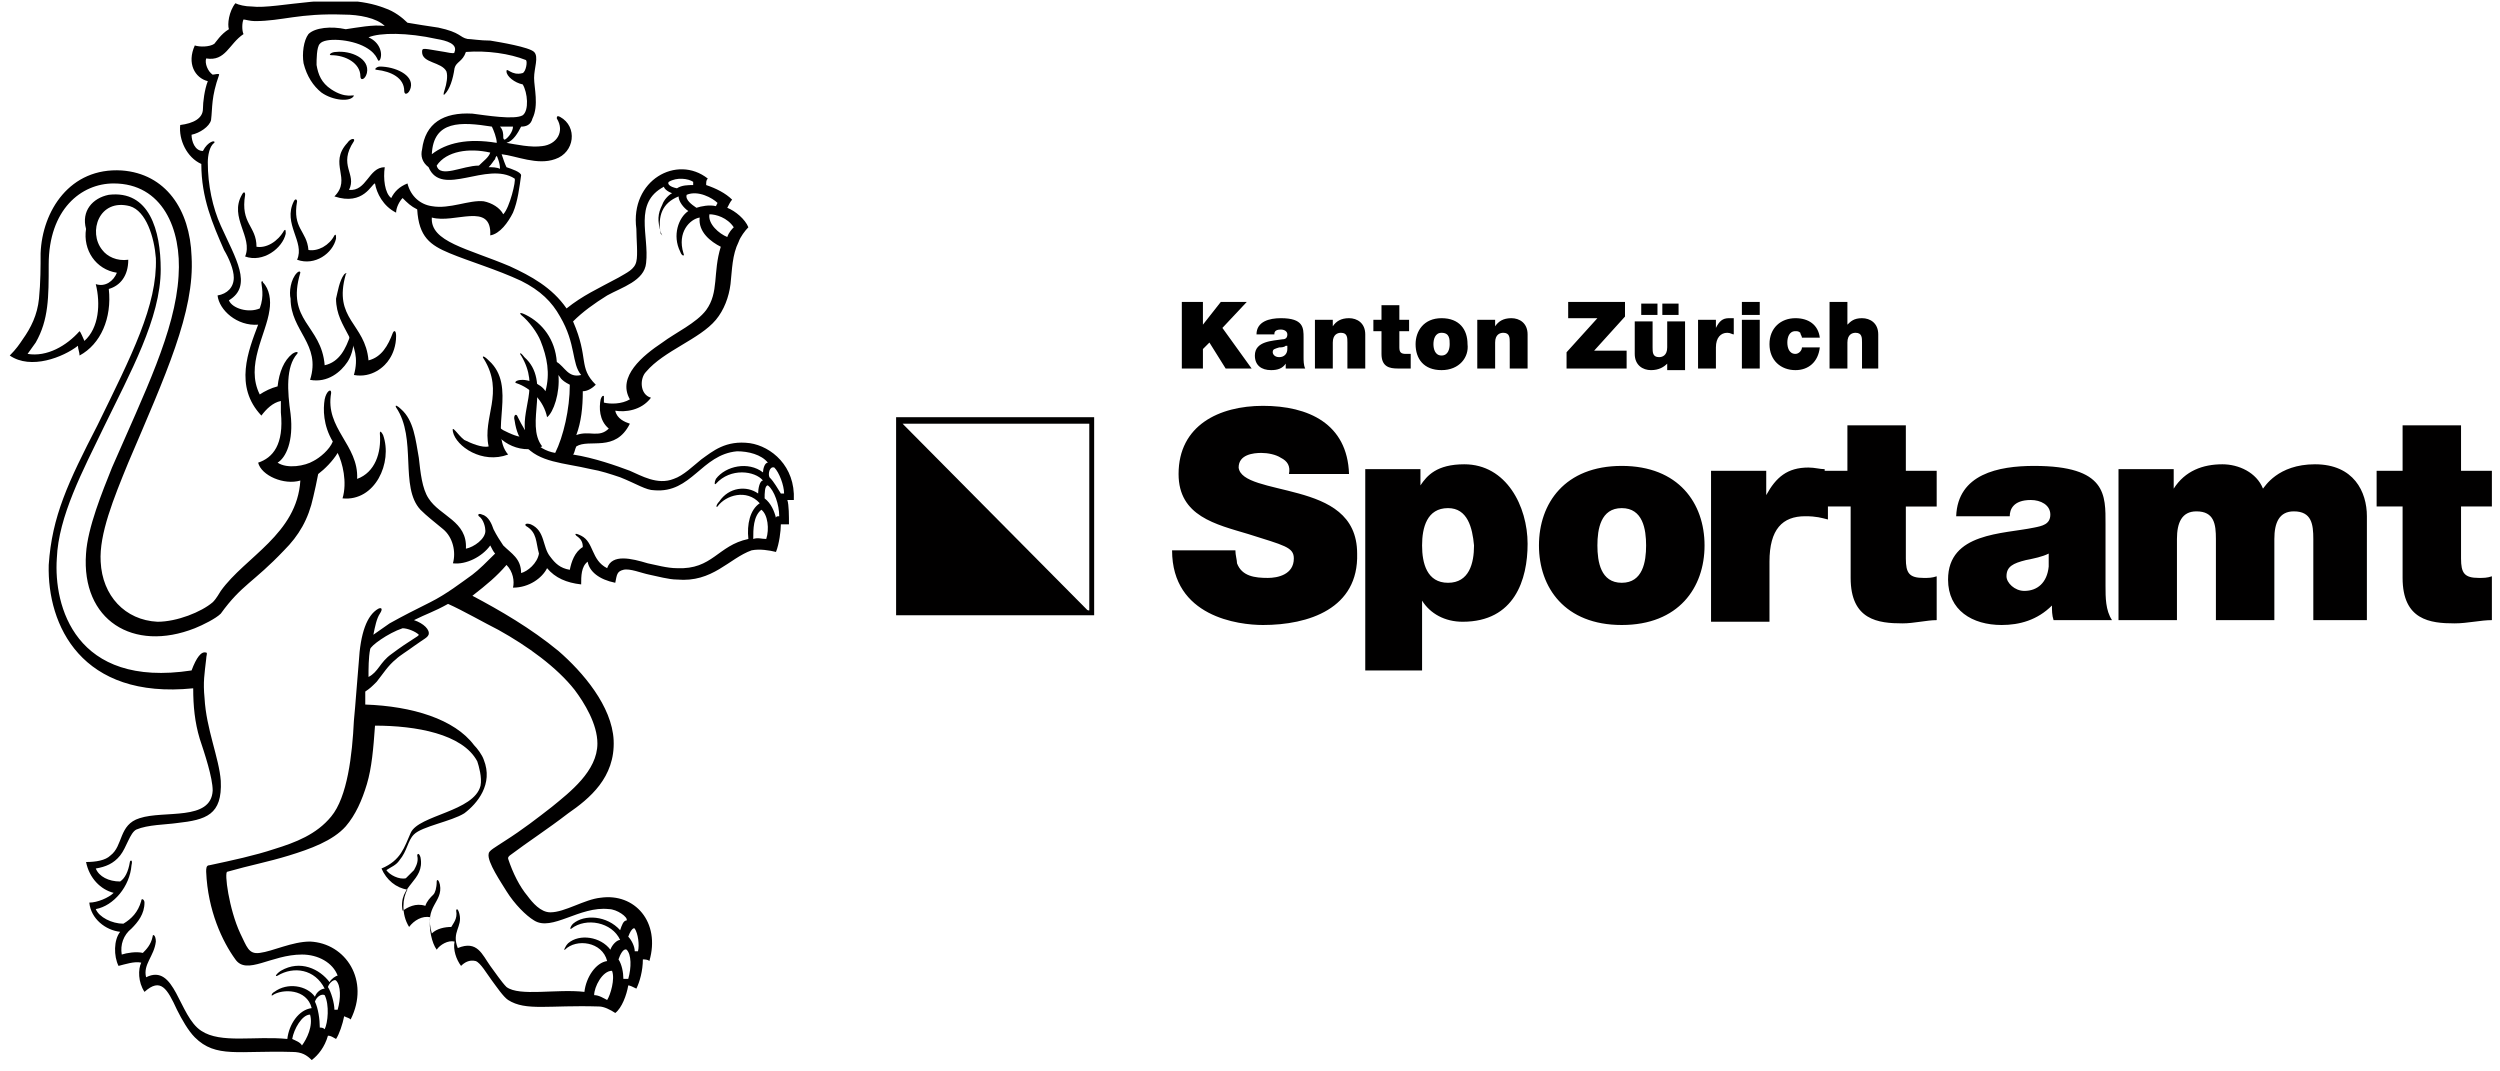
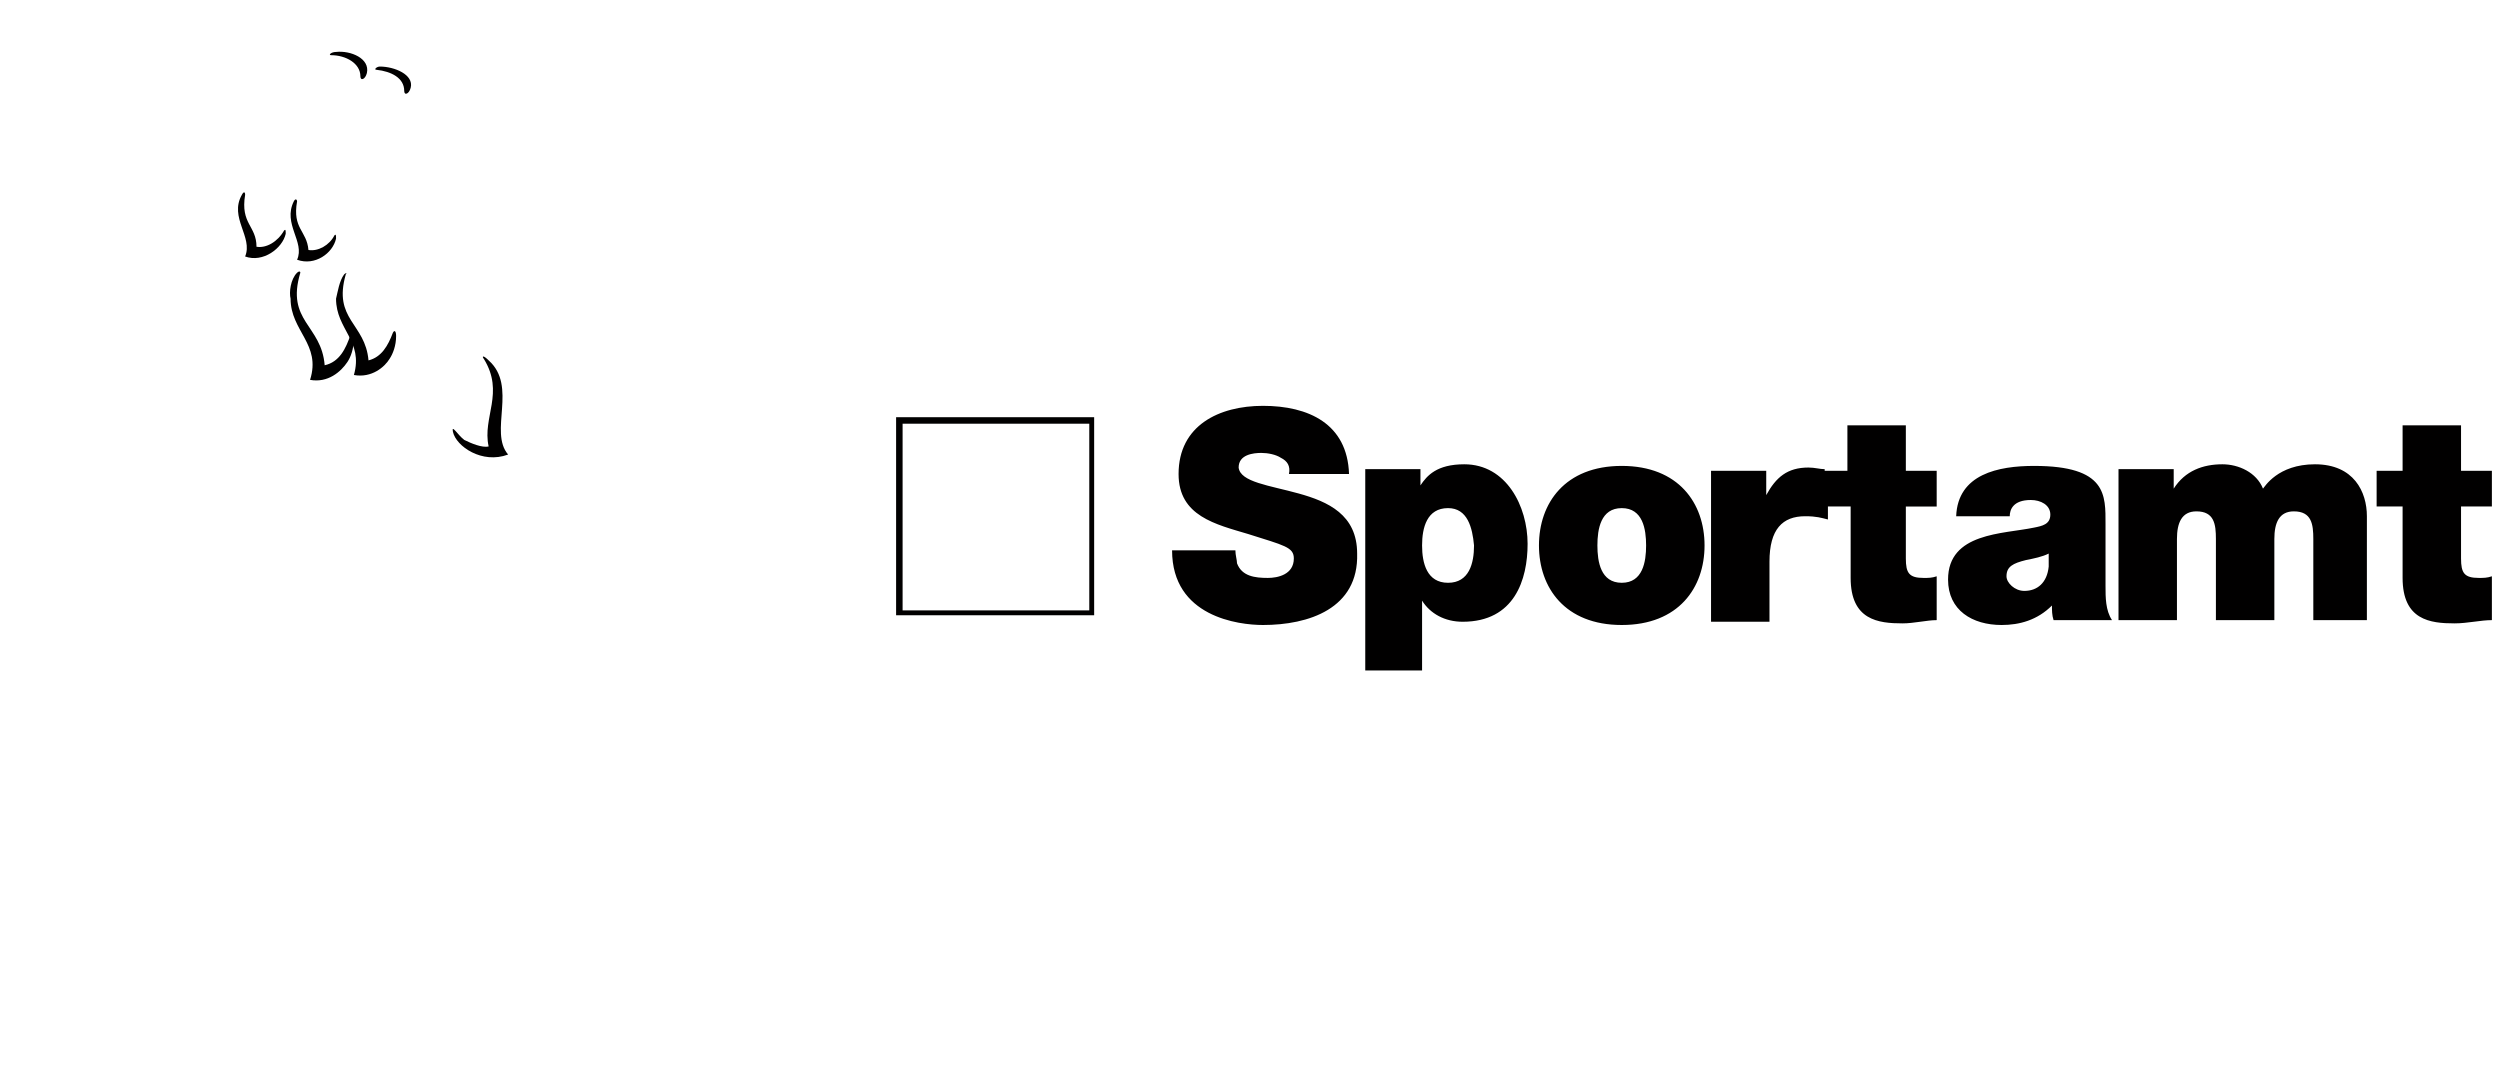
<svg xmlns="http://www.w3.org/2000/svg" xmlns:xlink="http://www.w3.org/1999/xlink" version="1.0" id="Ebene_1" x="0px" y="0px" width="154px" height="66px" viewBox="0 0 154 66" enable-background="new 0 0 154 66" xml:space="preserve">
  <g>
    <g>
      <defs>
        <rect id="SVGID_1_" x="0.2" y="0.1" width="50.8" height="65.3" />
      </defs>
      <clipPath id="SVGID_2_">
        <use xlink:href="#SVGID_1_" overflow="visible" />
      </clipPath>
-       <path clip-path="url(#SVGID_2_)" fill="#010000" d="M18,64c0.2,0.1,0.5,0.2,0.6,0.4c0.3-0.4,0.7-1.2,0.5-1.9    C18.6,62.5,18.1,63.4,18,64 M19.4,61.7c0.2,0.4,0.3,1.1,0.3,1.6c0.1,0,0.2,0,0.3,0.1c0.2-0.4,0.3-1.5,0-2.1    C19.8,61.2,19.5,61.4,19.4,61.7 M20.8,62.2c0.2-0.7,0.2-1.5-0.1-1.8c-0.1-0.1-0.4,0.1-0.5,0.4c0.2,0.3,0.4,1,0.4,1.4L20.8,62.2z     M36.6,61.3c0.3,0,0.6,0.2,0.8,0.3c0.2-0.3,0.5-1.3,0.3-1.8C37.1,59.8,36.6,60.8,36.6,61.3 M38.1,59.1c0.2,0.3,0.3,0.8,0.3,1.2    c0.1,0,0.2,0,0.3,0c0.2-0.7,0.2-1.5-0.1-1.8C38.4,58.4,38.2,58.8,38.1,59.1 M39.3,58.6c0.1-0.4,0-1.1-0.2-1.4    c-0.1-0.1-0.3,0.2-0.4,0.5c0.2,0.2,0.4,0.6,0.4,0.9H39.3z M24.8,38.7c-0.9,0.3-2,1.1-2,1.3c-0.1,0.5-0.1,1.2-0.1,1.7    c0.6-0.3,0.7-0.9,1.4-1.4c1.2-0.9,1.7-1.1,1.7-1.2C25.6,38.9,25.1,38.7,24.8,38.7 M37.5,56c-1.8-0.2-3.5,1.4-4.6,0.7    c-0.5-0.3-1.2-1-1.7-1.8c-0.3-0.5-1.2-1.8-1.1-2.3c0-0.2,0.4-0.4,1-0.8c1.1-0.7,2-1.4,2.9-2.1c1.1-0.9,2.8-2.2,2.8-3.9    c0-1.2-0.8-2.5-1.4-3.3c-1.1-1.4-2.9-2.7-4.7-3.7c-0.8-0.4-2.2-1.2-3.1-1.6c-0.9,0.5-1.3,0.6-2.1,1c0.6,0.2,1,0.6,0.9,0.9    c-0.1,0.2-0.2,0.2-0.9,0.7c-0.4,0.3-0.9,0.6-1.1,0.8c-0.5,0.4-0.8,0.9-1.2,1.4c-0.3,0.3-0.4,0.4-0.7,0.6c0,0.2,0,0.5,0,0.8    c2.9,0.1,5.5,0.9,6.7,2.5c0.2,0.2,0.5,0.6,0.6,0.9c0.6,1.5-0.4,2.7-1.2,3.3c-0.8,0.5-2.6,0.8-3.1,1.3c-0.4,0.4-0.4,1-0.9,1.6    c-0.2,0.3-0.5,0.4-0.8,0.6c0.2,0.3,0.8,0.6,1.2,0.5c0.2-0.2,0.3-0.3,0.5-0.5c0.1-0.2,0.3-0.5,0.2-0.9c0-0.1,0.1-0.2,0.2,0.1    c0.3,1.5-1.4,1.7-1.1,3.3c0.3-0.2,0.8-0.5,1.4-0.3c0.1-0.3,0.3-0.5,0.5-0.7c0.1-0.1,0.2-0.4,0.2-0.8c0-0.1,0.1-0.2,0.2,0.2    c0.2,1.1-1,1.3-0.5,3c0.3-0.3,0.8-0.4,1.2-0.4c0.1-0.2,0.4-0.5,0.3-1c0-0.1,0.1-0.2,0.2,0.2c0.2,0.8-0.5,1.1-0.1,2.1    c1.2-0.5,1.5,0.4,2,1.1c0.3,0.4,0.7,1,1,1.3c0.8,0.6,3.1,0.1,4.8,0.3c0.1-0.9,0.7-1.8,1.4-1.9c-0.3-1.2-1.9-1.4-2.6-0.7    c-0.1,0.1,0-0.2,0.2-0.4c0.7-0.6,2-0.4,2.6,0.4c0.1-0.3,0.4-0.6,0.6-0.6c-0.5-1.1-2.1-1.4-3-0.7c-0.1,0.1-0.1-0.1,0.1-0.3    c0.7-0.6,2.1-0.5,2.9,0.4c0.1-0.3,0.2-0.6,0.4-0.6C38.7,56.5,38,56,37.5,56 M46.9,31.4c-0.5,0.4-0.5,1.2-0.5,1.8    c0.3-0.1,0.5,0,0.8,0C47.4,32.6,47.3,31.7,46.9,31.4 M48,31.8c0-0.7-0.3-1.6-0.7-1.9c-0.2,0-0.2,0.5-0.2,0.8    c0.4,0.3,0.6,0.8,0.7,1.2C47.8,31.8,47.9,31.8,48,31.8 M47.4,29.4c0.3,0.3,0.5,0.7,0.7,1l0.2,0c0-0.5-0.3-1.3-0.6-1.6    C47.4,28.7,47.3,29.2,47.4,29.4 M45.2,14c-0.4-0.6-1.1-0.8-1.5-0.8c-0.1,0.6,0.6,1.2,1.1,1.4C44.9,14.3,45.1,14.1,45.2,14     M44.2,12.5c-0.3-0.3-1.2-0.8-1.9-0.5c-0.1,0.3,0.3,0.6,0.6,0.8c0.3-0.1,0.8-0.2,1.2-0.1L44.2,12.5z M40.7,14.3    c-0.2-0.7-0.2-1.1,0.1-1.7c0.1-0.3,0.4-0.6,0.6-0.7c-0.3-0.1-0.5-0.3-0.5-0.4c-1.9,1-0.9,3-1.1,4.7c-0.1,1.1-1.5,1.5-2.4,2    c-0.8,0.5-1.5,1-2.1,1.6c1,2.3,0.3,2.8,1.4,3.9c-0.2,0.2-0.5,0.4-0.8,0.4c0,1-0.1,1.9-0.4,2.7c0.8-0.3,1.4,0.2,2-0.4    c-0.6-0.5-0.6-1.3-0.5-1.8c0.1-0.3,0.2-0.2,0.2-0.2c0,0.1,0,0.3,0,0.4c0.4,0.1,1.1,0.1,1.6-0.2c-0.8-1.4,0.8-2.7,2-3.5    c0.8-0.6,2.1-1.2,2.7-2c0.8-1.1,0.4-2.3,0.9-3.9c-0.6-0.3-1.4-0.9-1.3-1.8c-0.6,0.1-1.4,0.9-1,2.2c0.1,0.2-0.1,0.2-0.2-0.1    c-0.5-1-0.1-2.1,0.5-2.5c-0.3-0.2-0.6-0.6-0.6-0.9c-1,0.4-1.3,1.2-1.1,2.3C40.9,14.6,40.8,14.6,40.7,14.3 M42.7,11.2    c-0.3-0.2-1-0.3-1.5,0c-0.1,0.1,0,0.3,0.5,0.4c0.3-0.2,0.7-0.2,1-0.2C42.7,11.3,42.7,11.3,42.7,11.2 M30.6,9.6    c0,0-0.1,0.1-0.1,0.2c-0.1,0.1-0.2,0.3-0.4,0.5c0.2,0,0.5,0,0.7,0.1C30.8,10,30.6,9.6,30.6,9.6 M26.9,10.2c0.2,0.8,1.6,0,2.6,0    c0.3-0.3,0.6-0.5,0.7-0.8C28.9,9.1,27.5,9.3,26.9,10.2 M30.8,7.8C31,8,31,8.3,31,8.4c0,0.1,0,0.2,0.1,0.2c0.2-0.1,0.5-0.5,0.5-0.8    C31.4,7.8,31,7.8,30.8,7.8 M26.6,9.5c0.9-0.7,2.2-1,4-0.7c0-0.3-0.2-0.8-0.3-1C28.4,7.5,26.7,7.4,26.6,9.5 M21.2,0.9    c-2.8-0.1-3.8,0.4-5.5,0.4c-0.3,0-0.6-0.1-0.7-0.1c-0.1,0.2-0.1,0.7,0,0.9c-0.9,0.6-1.1,1.7-2.3,1.5c-0.1,0.3,0.1,0.8,0.4,1    c0.1,0,0.4-0.1,0.4,0c-0.5,1.4-0.4,2-0.5,2.8c-0.1,0.4-0.7,0.8-1.2,0.9c0,0.4,0.2,1,0.7,1c0.3-0.6,0.8-0.7,0.7-0.5    C12.9,9,12.8,9.6,12.8,10c0,1.4,0.3,2.8,0.8,3.9c0.9,2,2,3.7,0.5,4.6c0.2,0.5,1.2,0.8,1.9,0.5c0.3-0.8,0.1-1.4,0.1-1.6    c0-0.1,0.1-0.1,0.1,0c0.4,0.4,0.5,1.1,0.4,1.7c-0.2,1.5-1.5,3.4-0.6,5.2c0.3-0.2,0.7-0.4,1.1-0.5c0.1-0.9,0.4-1.6,0.9-2    c0.3-0.2,0.4-0.1,0.3,0c-0.7,0.8-0.6,2.3-0.4,3.7c0.2,1.7-0.3,2.7-0.8,3c0.6,0.4,1.7,0.2,2.2-0.1c0.4-0.2,1-0.7,1.2-1.2    c-0.6-1-0.6-2-0.5-2.6c0.1-0.5,0.4-0.7,0.4-0.4c-0.4,2.2,1.7,3.2,1.6,5.3c1.1-0.4,1.5-1.6,1.4-2.8c0-0.2,0.1-0.1,0.2,0.1    c0.6,1.7-0.5,4.1-2.5,3.9c0.3-1,0-2.2-0.3-2.8c-0.3,0.5-0.8,1-1.2,1.3c-0.1,0.5-0.2,1-0.3,1.4c-0.3,1.4-0.9,2.4-1.8,3.3    c-1.9,2-2.6,2.1-3.9,3.9c-0.3,0.3-1.1,0.7-1.6,0.9c-3.8,1.5-7-0.5-6.7-4.6c0.1-1.6,1-3.8,1.6-5.3c2-4.6,3.9-8.4,4.1-11.8    c0.2-2.9-1-5.7-4-5.7c-2,0-4,1.6-4,5c0,2,0,3.4-0.8,4.8c-0.2,0.3-0.3,0.4-0.5,0.7c1.2,0.2,2.4-0.5,3.2-1.4    c0.1,0.1,0.2,0.4,0.3,0.6c0.9-0.8,1-2.3,0.7-3.5c0.6,0.2,1.1-0.2,1.3-0.7c-1.3-0.2-2.1-1.4-1.9-2.7C5,13,5.7,12.2,6.7,12    c2.5-0.3,3.2,2.2,3.2,4.6c0,3-1.9,6.4-3.5,9.7c-1.3,2.7-2.8,5.5-2.9,8.1c-0.2,2.9,1.1,8,8.3,6.9c0.3-0.8,0.6-1.2,0.9-1.1    c0.1,0,0,0.2,0,0.4c-0.1,0.9-0.2,1.4-0.1,2.4c0.1,1.9,0.9,3.7,1,5.1c0.1,2.1-0.9,2.4-2.7,2.6c-0.7,0.1-1.8,0.1-2.5,0.4    c-0.4,0.2-0.6,1.1-1,1.6c-0.4,0.5-0.9,0.7-1.5,0.8c0.2,0.5,0.8,0.8,1.5,0.8c0.3-0.2,0.5-0.6,0.6-1.2c0-0.1,0.2-0.2,0.1,0.2    C8,54.6,7,55.8,5.9,56c0.2,0.5,1,0.9,1.7,0.9c0.5-0.3,0.9-0.7,1.1-1.4c0-0.2,0.2-0.1,0.2,0.1c0,0.7-0.4,1.2-0.8,1.6    c-0.5,0.4-0.7,1-0.6,1.6c0.3-0.1,0.9-0.2,1.3-0.1c0.2-0.2,0.5-0.5,0.6-1c0-0.2,0.2-0.1,0.2,0.3c-0.1,0.9-0.8,1.4-0.6,2.2    c1.8-0.9,2,2.4,3.4,3.3c1.2,0.8,3.3,0.3,5.3,0.5c0.1-0.9,0.7-1.8,1.5-1.9c-0.3-1.2-1.8-1.2-2.4-0.8c-0.1,0.1-0.1-0.1,0.1-0.2    c0.8-0.6,2-0.4,2.5,0.3c0.1-0.3,0.4-0.5,0.6-0.5c-0.6-1.2-1.9-1.4-2.9-0.8c-0.2,0.1-0.1-0.1,0.2-0.3c1.2-0.7,2.4-0.1,3,0.7    c0.1-0.2,0.4-0.4,0.5-0.4c-0.3-0.8-1.2-1.3-2.2-1.3c-1.9,0-3.4,1.3-4.1,0.3c-0.8-1.1-1.7-3-1.8-5.4c0-0.2,0-0.4,0.2-0.4    c1.4-0.3,2.8-0.6,4-1c1.3-0.4,2.6-0.9,3.5-2c1-1.2,1.3-3.8,1.4-5.9c0.1-1,0.2-2.5,0.3-3.6c0.1-1.8,0.5-2.9,1.2-3.3    c0.2-0.1,0.3,0,0.1,0.3c-0.2,0.3-0.3,0.8-0.4,1.3c0.3-0.2,0.7-0.5,1-0.7c0.9-0.5,1.5-0.8,2.5-1.3c1-0.5,1.9-1.2,2.6-1.7    c0.4-0.3,0.9-0.8,1.4-1.3c-0.1-0.1-0.2-0.3-0.3-0.5c-0.5,0.7-1.5,1.2-2.3,1.1c0.2-0.7,0-1.6-0.6-2.1c-0.6-0.5-1-0.8-1.4-1.2    c-1.3-1.4-0.2-4.4-1.5-6.3c-0.1-0.2,0.1-0.1,0.3,0.1c0.8,0.7,0.9,1.9,1.1,3c0.1,0.9,0.2,1.9,0.6,2.5c0.7,1.1,2.4,1.4,2.3,3.1    c0.5-0.1,1.2-0.6,1.2-1.1c0-0.2-0.1-0.7-0.4-0.9c-0.1-0.1,0-0.2,0.2-0.1c0.4,0.1,0.6,0.6,0.7,0.9c0.2,0.4,0.4,0.7,0.6,1    c0.5,0.5,1.1,0.8,1.1,1.7c0.4-0.1,1-0.6,1.1-1.2c-0.2-0.7-0.1-1.3-0.8-1.7c-0.1-0.1,0-0.2,0.3-0.1c0.9,0.4,0.7,1.4,1.2,2    c0.3,0.4,0.6,0.7,1.2,0.8c0.1-0.5,0.3-1.1,0.8-1.4c0-0.3-0.1-0.5-0.4-0.7c-0.1-0.1-0.1-0.2,0.3,0c0.8,0.4,0.6,1.5,1.6,2    c0.3-0.9,1.5-0.6,2.5-0.3c0.5,0.1,1.2,0.3,1.8,0.3c2.2,0.1,2.5-1.4,4.4-1.8c-0.1-0.9,0.1-1.8,0.7-2.2c-0.8-0.9-2.1-0.5-2.6,0.2    c-0.1,0.1-0.1-0.1,0.1-0.3c0.6-0.9,1.7-1,2.4-0.5c0-0.3,0.1-0.8,0.3-0.8c-0.5-0.6-2-0.8-2.9,0.2c-0.1,0.1-0.1-0.1,0-0.3    c0.6-0.8,2-1.1,2.9-0.4c0-0.2,0.1-0.6,0.3-0.6c-0.4-0.5-1.2-0.7-1.9-0.7c-2.2,0.2-2.8,2.6-5.1,2.4c-0.5,0-1.1-0.4-2.1-0.8    c-0.6-0.2-1.2-0.4-1.8-0.5c-1.7-0.4-3.2-0.4-4.1-1.5c-0.3-0.4-0.5-0.8-0.6-1.5c-0.1-0.3,0.1-0.5,0.2-0.2c0.5,1,1.1,2,2.3,2.2    c0.5-1,0.9-2.7,0.9-4.2c-0.6-0.3-0.6-0.5-0.7-0.6c0.1,1.1-0.3,2.3-0.7,2.6c-0.2-1-1-1.8-1.9-2.1c-0.1,0-0.1-0.2,0.4-0.2    c0.3,0,1.1,0.2,1.4,0.7c0.3-1.1,0.1-2.1-0.3-3.1c-0.2-0.5-0.7-1.2-1.2-1.6c-0.1-0.1-0.1-0.2,0.3,0c1,0.5,1.8,1.5,1.9,2.9    c0.5,0.3,0.7,1,1.5,0.8c-0.6-0.7-0.3-1.9-1.3-3.6c-0.5-0.9-1.2-1.6-2.4-2.2c-1.5-0.7-3.2-1.2-4.4-1.7c-1.2-0.5-1.9-1-2-2.7    c-0.4-0.2-0.6-0.4-0.9-0.7c-0.2,0.2-0.4,0.6-0.4,0.9c-0.8-0.4-1.2-1.2-1.3-1.8c-0.2,0-0.7,1.4-2.5,0.8c1.1-1.1-0.4-2,0.8-3.3    c0.2-0.3,0.5-0.3,0.4-0.1c-1,1.5,0.2,2-0.3,3c1.1,0.1,1.2-1.4,2.2-1.4c-0.1,0.7,0,1.6,0.4,1.9c0.2-0.4,0.5-0.7,1-0.9    c0.2,0.8,0.8,1.3,1.5,1.4c1.1,0.2,2.3-0.4,3.2-0.3c0.5,0.1,1,0.4,1.2,0.8c0.4-0.4,0.8-2.1,0.7-2.2c-1.7-1.1-4.5,1.2-5.3-0.7    C26,10,25.9,9.6,26,9.2c0.2-1.6,1.3-2.3,3.1-2.2c0.8,0.1,2.6,0.4,3.1,0.1c0.4-0.3,0.3-1.4,0-1.9c-0.5-0.1-1-0.5-1-0.8    c0-0.3,0.3,0.3,1,0.1c0.2-0.1,0.3-0.7,0.2-0.8c-1-0.4-2.4-0.6-3.7-0.5c-0.2,0.6-0.6,0.6-0.7,1c-0.1,0.7-0.3,1.3-0.6,1.6    c-0.1,0.1-0.1,0,0-0.3c0.1-0.3,0.2-0.8,0.1-1.1c-0.3-0.6-1.5-0.5-1.5-1.2c0-0.3,0.1-0.2,1.4,0c0.5,0.1,0.6,0.1,0.6,0    c0.2-0.5-0.5-0.7-1.1-0.8c-1.8-0.4-3.5-0.4-4.2-0.1c0.7,0.3,0.9,1,0.7,1.4c-0.2,0.2,0-0.3-0.9-0.8c-0.9-0.5-2.5-0.6-2.8-0.2    c-0.2,0.2-0.2,1-0.2,1.3c0.1,0.6,0.3,1.1,0.9,1.5c0.9,0.6,1.4,0.3,1.4,0.4c-0.2,0.4-1.3,0.3-2-0.2c-0.5-0.4-0.9-1-1.1-1.8    c-0.1-0.6,0-1.4,0.3-1.8c0.4-0.4,1.4-0.5,2.3-0.3C22,1.7,23,1.5,23.7,1.6C23.2,1.1,22.1,0.9,21.2,0.9 M32.1,7.8    c-0.2,0.4-0.5,0.9-0.9,1c0.6,0.1,1.5,0.3,2.2,0.2c0.9-0.1,1.4-0.9,0.9-1.7c0-0.1,0-0.2,0.2-0.1c1.1,0.6,0.9,2.2-0.3,2.6    c-1.1,0.4-2.4-0.2-3.3-0.3c0.1,0.3,0.2,0.6,0.3,0.8c0.3,0.1,0.9,0.3,0.9,0.5c-0.1,0.7-0.2,1.6-0.5,2.3c-0.3,0.6-0.8,1.3-1.4,1.4    c0.1-2.1-2.2-0.7-3.6-1.1c-0.1,1.5,2.2,1.9,4.8,3c1.3,0.6,2.6,1.3,3.5,2.6c1-0.8,1.9-1.2,3.2-1.9c0.5-0.3,1-0.5,1.1-1    c0.1-0.4,0-1.4,0-2c-0.4-3,2.5-4.6,4.4-3.1c-0.1,0.1-0.1,0.2-0.1,0.4c0.6,0.2,1.2,0.5,1.6,0.9c-0.1,0.1-0.2,0.3-0.3,0.5    c0.5,0.2,1.1,0.7,1.3,1.2c-0.2,0.2-0.5,0.6-0.6,0.9c-0.4,0.8-0.4,1.7-0.5,2.6c-0.1,0.8-0.4,1.6-0.9,2.2c-1,1.2-3.2,1.9-4.3,3.2    c-0.4,0.4-0.4,1.4,0.3,1.6c-0.6,0.8-1.6,0.9-2.2,0.8c0.1,0.5,0.6,0.7,0.9,0.8c-0.9,1.8-2.5,0.9-3.3,1.4c-0.1,0.2-0.1,0.4-0.2,0.5    c1.3,0.2,2.7,0.7,3.5,1c0.7,0.3,1.7,0.9,2.7,0.5c0.6-0.2,1.2-0.8,1.7-1.2c0.7-0.5,1.5-1.2,3-1c1.3,0.2,2.8,1.4,2.7,3.5    c-0.2,0-0.3,0-0.4,0c0.1,0.3,0.1,1,0.1,1.5c-0.2,0-0.4,0-0.5,0c0,0.4-0.1,1.2-0.3,1.7c-0.4-0.1-1-0.2-1.5-0.1    c-1.4,0.5-2.4,2-4.6,1.8c-0.5,0-1.2-0.2-1.7-0.3c-0.5-0.1-1.2-0.4-1.6-0.3c-0.4,0.1-0.4,0.3-0.5,0.8c-1-0.2-1.6-0.7-1.7-1.3    c-0.4,0.3-0.4,0.9-0.4,1.4c-0.9-0.1-1.6-0.4-2.1-1c-0.3,0.6-1.1,1.2-2.1,1.2c0.1-0.4,0-1-0.4-1.4c-0.6,0.7-1.2,1.2-2.1,1.9    c1.7,0.9,3.6,2,5.3,3.4c1.5,1.3,3.3,3.4,3.4,5.5c0.1,2.3-1.5,3.6-2.8,4.5c-1.3,1-2.4,1.7-3.6,2.6c-0.1,0.1-0.1,0.1-0.1,0.2    c0.3,0.9,0.7,1.7,1.2,2.3c0.3,0.4,0.8,1,1.4,1c0.9,0,2.1-0.8,3.1-0.9c2.1-0.3,3.7,1.5,3,3.9c-0.1-0.1-0.3-0.1-0.4-0.1    c0,0.7-0.2,1.4-0.4,1.8c-0.2-0.1-0.4-0.2-0.5-0.2c-0.1,0.6-0.4,1.4-0.8,1.7c-0.3-0.2-0.7-0.4-1-0.4c-3.1-0.1-4.5,0.3-5.6-0.4    c-0.3-0.2-0.7-0.8-1-1.2c-0.3-0.4-0.7-1.1-1-1.2c-0.4-0.1-0.7,0.1-0.9,0.3c-0.3-0.4-0.5-1-0.4-1.5c-0.4-0.1-0.9,0.2-1.1,0.5    c-0.3-0.4-0.5-1.3-0.4-2c-0.5-0.1-1,0.2-1.3,0.6c-0.5-0.8-0.4-1.8-0.1-2.3c-0.7-0.1-1.3-0.6-1.6-1.3c1.2-0.5,1.4-1.3,1.8-2.2    c0.5-1.1,3.9-1.3,4.3-2.9c0.1-0.5-0.1-1.2-0.2-1.5c-0.9-1.7-3.8-2.2-6.3-2.2c-0.1,1.4-0.2,2.6-0.5,3.6c-0.3,1-0.7,1.9-1.3,2.6    c-0.8,0.9-2.2,1.4-3.5,1.8c-1.3,0.4-2.4,0.6-3.8,1c-0.2,0,0.1,2.3,0.8,3.8c0.4,0.8,0.5,1.3,1.2,1.2c0.8-0.1,2-0.7,3.1-0.7    c2.2,0.1,3.7,2.4,2.5,4.8c-0.1-0.1-0.2-0.1-0.4-0.2c-0.1,0.5-0.3,1.1-0.5,1.4c-0.2-0.1-0.3-0.2-0.5-0.2c-0.2,0.7-0.6,1.2-1,1.5    c-0.3-0.3-0.6-0.5-1.2-0.5c-3.3-0.1-4.7,0.4-6-0.9c-0.4-0.4-0.8-1.1-1.1-1.7c-0.6-1.3-1-2-2-1.1c-0.4-0.6-0.4-1.4-0.2-1.8    c-0.4-0.1-1,0.1-1.4,0.2c-0.3-0.6-0.3-1.6,0.1-2.1c-0.9-0.1-1.8-0.8-1.9-1.8c0.5,0,1.2-0.3,1.5-0.6c-0.8-0.2-1.5-0.9-1.7-1.9    c0.6,0,1.2-0.1,1.5-0.4c0.8-0.6,0.5-1.9,1.8-2.3c1.5-0.5,4.4,0.2,4.5-1.7c0-0.8-0.5-2.3-0.8-3.2c-0.3-1-0.4-2-0.4-3.1    c-6.9,0.7-9-3.9-8.9-7.6c0.2-3,1.2-5.1,3-8.6c2.1-4.3,3.7-7.4,3.6-10.3c-0.1-1.3-0.6-2.9-1.6-3.2c-1.9-0.5-2.6,1.6-1.7,2.7    c0.3,0.4,0.9,0.7,1.6,0.6c0,1-0.5,1.6-1.2,1.8c0.2,1.8-0.5,3.4-1.8,4.1c0-0.2-0.1-0.4-0.1-0.6c-0.9,0.7-2.9,1.5-4.2,0.6    c0.4-0.4,0.6-0.7,0.8-1c0.5-0.7,0.9-1.5,1-2.5c0.1-1,0.1-2,0.1-2.8c0.1-2.6,1.8-5.3,5-5.1c2.7,0.2,4.2,2.4,4.3,5.3    c0.2,3.4-1.6,7.3-3.9,12.7c-0.9,2.2-1.8,4.4-1.7,6.1c0.1,2.1,1.5,3.6,3.5,3.7c1.2,0,2.7-0.6,3.4-1.2c0.1-0.1,0.2-0.2,0.5-0.7    c1.5-2.1,4.7-3.5,4.9-6.8c-1,0.3-2.4-0.3-2.6-1.1c0.9-0.3,1.6-1.1,1.4-3.1c0-0.2,0-0.4,0-0.7c-0.5,0.1-0.9,0.5-1.2,0.9    c-1.7-1.8-0.8-4-0.2-5.6c-1.3,0.1-2.4-0.9-2.5-1.8c0.6-0.1,1-0.5,1-1.1c0-0.5-0.3-1.2-0.6-1.7c-0.7-1.6-1.4-3.2-1.4-5.3    c-0.9-0.4-1.4-1.5-1.3-2.4c0.8-0.1,1.4-0.4,1.4-1c0-0.4,0.1-1.2,0.3-1.7C12,4.8,11.5,3.9,12,2.8c0.3,0.1,0.9,0.1,1.2-0.1    c0.1-0.1,0.4-0.6,0.9-0.9c-0.1-0.3,0-1.1,0.4-1.6c0.2,0.1,0.6,0.2,1,0.2c1.6,0.2,5.4-1,8.2,0.1c0.6,0.2,1.1,0.6,1.4,0.9    c0.6,0.1,1.2,0.2,1.9,0.3c1.4,0.3,1.3,0.6,1.8,0.7c0.2,0,0.8,0.1,1.4,0.1c0.6,0.1,2.4,0.4,2.7,0.7c0.3,0.3,0,1,0,1.6    c0,0.6,0.3,1.7-0.1,2.5C32.7,7.7,32.4,7.8,32.1,7.8" />
    </g>
    <g>
      <defs>
        <rect id="SVGID_3_" x="-2.5" y="-6.1" width="53.5" height="75.4" />
      </defs>
      <clipPath id="SVGID_4_">
        <use xlink:href="#SVGID_3_" overflow="visible" />
      </clipPath>
      <path clip-path="url(#SVGID_4_)" fill="#010000" d="M22.6,4.5c-0.1,0.4-0.4,0.5-0.4,0.2c0-0.8-0.9-1.3-1.8-1.3    c-0.2,0,0-0.2,0.3-0.2C21.6,3.1,22.8,3.6,22.6,4.5" />
      <path clip-path="url(#SVGID_4_)" fill="#010000" d="M15.1,12c-0.3,1.8,0.7,1.9,0.7,3.2c0.6,0.1,1.3-0.3,1.7-1    c0.1-0.1,0.1,0,0.1,0.2c-0.2,0.9-1.4,1.8-2.5,1.4c0.5-1.2-1-2.4-0.2-3.8C15,11.8,15.1,11.8,15.1,12" />
      <path clip-path="url(#SVGID_4_)" fill="#010000" d="M18.3,16.8c0.1-0.1,0.2-0.1,0.2,0c-0.9,3,1.3,3.2,1.5,5.7    c0.9-0.2,1.3-1,1.6-1.9c0.1-0.2,0.2-0.1,0.2,0.2c0,0.7-0.2,1.2-0.4,1.5c-0.4,0.6-1.2,1.3-2.3,1.1c0.7-2.2-1.2-3-1.2-5    C17.8,18,17.9,17.2,18.3,16.8" />
      <path clip-path="url(#SVGID_4_)" fill="#010000" d="M29.8,22.1c-0.1-0.1-0.1-0.3,0.3,0.1c1.8,1.6,0,4.4,1.2,5.8    c-1.6,0.6-3.2-0.5-3.4-1.4c-0.1-0.5,0.3,0.2,0.7,0.5c0.4,0.2,1.1,0.5,1.5,0.4C29.7,25.7,31.1,24.2,29.8,22.1" />
      <path clip-path="url(#SVGID_4_)" fill="#010000" d="M111.4,19.4h-1.2v-0.9h1.2V19.4z M104.7,19.4h-1v-0.8h1V19.4z M106.1,19.4h-1    v-0.8h1V19.4z M78,22.9h-1.7l-1.1-1.7l-0.4,0.4v1.3h-1.4v-4.4h1.4v1.5h0l1.2-1.5h1.7l-1.6,1.7L78,22.9 M85.5,22.9h-1.2v-1.7    c0-0.4,0-0.6-0.4-0.6c-0.2,0-0.5,0.1-0.5,0.6v1.7h-1.2v-3.2h1.2v0.4h0c0.2-0.3,0.6-0.5,1-0.5c0.6,0,1.1,0.3,1.1,1.1V22.9     M96.2,22.9H95v-1.7c0-0.4,0-0.6-0.4-0.6c-0.2,0-0.5,0.1-0.5,0.6v1.7h-1.2v-3.2h1.2v0.4h0c0.2-0.3,0.6-0.5,1-0.5    c0.6,0,1.1,0.3,1.1,1.1V22.9 M102.7,22.9h-3.9v-1.1l2-2.2h-1.9v-1.1h3.7v1l-2.1,2.3h2.2V22.9 M108.6,22.9h-1.2v-3.2h1.2v0.5h0    c0.2-0.4,0.5-0.6,0.9-0.6c0.1,0,0.2,0,0.4,0v1.1c-0.1,0-0.2-0.1-0.5-0.1c-0.5,0-0.7,0.3-0.7,1V22.9 M111.4,22.9h-1.2v-3.2h1.2    V22.9z M119.4,22.9h-1.2v-1.7c0-0.4,0-0.6-0.4-0.6c-0.2,0-0.5,0.1-0.5,0.6v1.7h-1.2v-4.4h1.2v1.5h0c0.2-0.2,0.5-0.4,1-0.4    c0.6,0,1.1,0.3,1.1,1.1V22.9 M87.6,23c-0.5,0-1.1-0.1-1.1-1v-1.5H86v-0.7h0.5v-1h1.2v1h0.7v0.7h-0.7v1.1c0,0.3,0.1,0.4,0.4,0.4    c0.1,0,0.2,0,0.3,0v0.9C88.2,22.9,87.9,23,87.6,23 M80.3,21.5c-0.1,0.1-0.3,0.1-0.5,0.2c-0.3,0.1-0.4,0.1-0.4,0.3    c0,0.1,0.2,0.3,0.4,0.3c0.3,0,0.5-0.2,0.5-0.5V21.5 M79.3,23c-0.6,0-1.1-0.3-1.1-1c0-1,1.2-1,1.8-1.1c0.2,0,0.3-0.1,0.3-0.3    c0-0.2-0.2-0.3-0.4-0.3c-0.4,0-0.4,0.2-0.5,0.3h-1.1c0-0.9,0.9-1,1.6-1c1.5,0,1.5,0.6,1.5,1.2v1.3c0,0.2,0,0.5,0.1,0.7h-1.2    c0-0.1,0-0.2,0-0.3h0C80,22.9,79.7,23,79.3,23 M90.5,20.6c-0.5,0-0.5,0.4-0.5,0.8c0,0.3,0.1,0.8,0.5,0.8c0.5,0,0.5-0.5,0.5-0.8    C91.1,21,91,20.6,90.5,20.6 M90.5,23c-1.2,0-1.7-0.8-1.7-1.7c0-0.9,0.5-1.7,1.7-1.7c1.2,0,1.7,0.8,1.7,1.7    C92.3,22.2,91.7,23,90.5,23 M104.3,23c-0.6,0-1.1-0.3-1.1-1.1v-2.2h1.2v1.7c0,0.4,0,0.6,0.4,0.6c0.2,0,0.5-0.1,0.5-0.6v-1.7h1.2    v3.2h-1.2v-0.4h0C105.1,22.9,104.8,23,104.3,23 M113.8,23c-1,0-1.7-0.7-1.7-1.7c0-1,0.8-1.7,1.7-1.7c0.8,0,1.5,0.4,1.6,1.3h-1.2    c0-0.1-0.1-0.2-0.1-0.3c-0.1-0.1-0.2-0.1-0.3-0.1c-0.5,0-0.5,0.4-0.5,0.8c0,0.4,0.1,0.8,0.5,0.8c0.3,0,0.4-0.2,0.5-0.5h1.2    C115.3,22.5,114.7,23,113.8,23" />
      <path clip-path="url(#SVGID_4_)" fill="#010000" d="M151.8,39.6H148v-5.4c0-0.9-0.1-1.8-1.2-1.8c-1,0-1.3,0.7-1.3,1.8v5.4h-3.8    v-5.4c0-0.9-0.1-1.8-1.2-1.8c-1,0-1.3,0.7-1.3,1.8v5.4h-3.8v-10h3.7V31h0c0.8-1.2,1.9-1.6,3.3-1.6c1.1,0,2.2,0.6,2.7,1.6    c0.2-0.1,0.9-1.6,3.4-1.6c2.6,0,3.4,1.8,3.4,3.4V39.6 M120.8,39.7c-1.6,0-3.4-0.2-3.4-3V32h-1.5v0.9c-0.4-0.1-0.7-0.2-1.5-0.2    c-1.5,0-2.3,0.9-2.3,3v3.9h-3.8v-10h3.6v1.6h0c0.6-1.2,1.4-1.8,2.8-1.8c0.4,0,0.7,0.1,1.1,0.2v0.1h1.5v-3h3.8v3h2V32h-2v3.5    c0,0.9,0.2,1.3,1.2,1.3c0.3,0,0.6,0,0.9-0.1v2.9C122.5,39.6,121.6,39.7,120.8,39.7 M157.2,39.7c-1.6,0-3.4-0.2-3.4-3V32h-1.7v-2.3    h1.7v-3h3.8v3h2V32h-2v3.5c0,0.9,0.2,1.3,1.2,1.3c0.3,0,0.6,0,0.9-0.1v2.9C158.9,39.6,158.1,39.7,157.2,39.7 M102.3,32.1    c-1.4,0-1.6,1.4-1.6,2.5c0,1.1,0.2,2.5,1.6,2.5c1.4,0,1.6-1.4,1.6-2.5C104,33.5,103.8,32.1,102.3,32.1 M102.3,39.8    c-3.7,0-5.4-2.5-5.4-5.2c0-2.8,1.7-5.2,5.4-5.2c3.7,0,5.4,2.5,5.4,5.2C107.8,37.4,106.1,39.8,102.3,39.8 M130.5,35.1    c-0.5,0.2-1,0.4-1.5,0.5c-0.8,0.2-1.3,0.4-1.3,1.1c0,0.5,0.5,0.9,1.2,0.9c0.9,0,1.5-0.5,1.6-1.6V35.1 M127.3,39.8    c-1.9,0-3.5-0.9-3.5-3c0-3.1,3.7-3,5.6-3.4c0.5-0.1,1-0.2,1-0.9c0-0.7-0.6-0.9-1.2-0.9c-1.2,0-1.4,0.6-1.4,1h-3.5    c0.1-2.8,2.8-3.3,5.1-3.3c4.8,0,4.7,2,4.7,3.9v4.1c0,0.7,0,1.6,0.5,2.2h-3.9c-0.1-0.3-0.2-0.7-0.1-0.9h0    C129.7,39.6,128.6,39.8,127.3,39.8 M78.7,39.9c-1.6,0-6-0.6-6-4.9h4.2c0,0.3,0.1,0.7,0.2,0.9c0.3,0.8,1.2,1,2,1    c0.7,0,1.7-0.2,1.7-1.2c0-0.7-0.6-0.9-3-1.6c-2.2-0.6-4.6-1.2-4.6-4c0-3.2,2.7-4.5,5.5-4.5c3,0,5.6,1.1,5.7,4.5h-4    c0.1-0.5-0.2-0.9-0.5-1.1c-0.3-0.2-0.8-0.3-1.2-0.3c-0.6,0-1.5,0.2-1.5,0.9c0.1,1,2,1.2,4,1.7c1.9,0.5,3.9,1.4,3.9,4    C85,38.8,81.7,39.9,78.7,39.9 M90.9,32.1c-1.4,0-1.7,1.3-1.7,2.5c0,1.2,0.3,2.5,1.7,2.5c1.4,0,1.7-1.3,1.7-2.5    C92.6,33.4,92.3,32.1,90.9,32.1 M89.4,42.8h-3.8V29.6h3.7v1.1h0c0.5-0.6,1.1-1.3,2.9-1.3c2.8,0,4.2,2.8,4.2,5.3    c0,2.3-0.9,5.2-4.2,5.2c-1.1,0-2.1-0.5-2.7-1.3h0V42.8" />
    </g>
-     <polygon fill="#010000" points="55.4,25.9 55.4,37.8 67.2,37.8  " />
    <path fill="#010000" d="M55.2,37.9h12.2V25.7H55.2V37.9z M55.6,26.1h11.5v11.5H55.6V26.1z" />
    <g>
      <path fill="#010000" d="M25.3,5.4c-0.1,0.4-0.4,0.5-0.4,0.2c0-0.8-0.8-1.2-1.7-1.3c-0.2,0,0-0.2,0.2-0.2    C24.3,4.1,25.5,4.6,25.3,5.4" />
      <path fill="#010000" d="M18.3,12.4c-0.3,1.7,0.6,1.8,0.7,3c0.6,0.1,1.3-0.3,1.6-0.9c0.1-0.1,0.1,0,0.1,0.2    c-0.2,0.9-1.3,1.7-2.4,1.3c0.5-1.1-0.9-2.2-0.2-3.6C18.2,12.2,18.3,12.3,18.3,12.4" />
      <path fill="#010000" d="M21.2,16.9c0.1-0.1,0.2-0.1,0.1,0c-0.8,2.8,1.2,3,1.4,5.3c0.8-0.2,1.2-0.9,1.5-1.7    c0.1-0.2,0.2-0.1,0.2,0.2c0,0.6-0.2,1.1-0.4,1.4c-0.3,0.5-1.1,1.2-2.2,1c0.6-2.1-1.1-2.8-1.1-4.7C20.8,18,20.9,17.3,21.2,16.9" />
-       <path fill="#010000" d="M32.1,21.9C32,21.8,32,21.6,32.3,22c1.7,1.5,0,4.1,1.1,5.5c-1.5,0.6-3-0.5-3.1-1.4    c-0.1-0.4,0.2,0.1,0.7,0.4c0.4,0.2,1,0.5,1.4,0.4C32,25.2,33.3,23.9,32.1,21.9" />
-       <path d="M108.4,19.4h-1.1v-0.8h1.1V19.4z M102.1,19.4h-1v-0.7h1V19.4z M103.4,19.4h-1v-0.7h1V19.4z M77.1,22.7h-1.6l-1-1.6    l-0.4,0.4v1.2h-1.3v-4.1h1.3V20h0l1.1-1.4h1.6l-1.5,1.6L77.1,22.7 M84.1,22.7H83v-1.6c0-0.3,0-0.6-0.4-0.6c-0.2,0-0.5,0.1-0.5,0.6    v1.6H81v-3h1.1v0.4h0c0.2-0.3,0.5-0.5,1-0.5c0.5,0,1,0.3,1,1V22.7 M94.1,22.7H93v-1.6c0-0.3,0-0.6-0.4-0.6c-0.2,0-0.5,0.1-0.5,0.6    v1.6H91v-3h1.1v0.4h0c0.2-0.3,0.5-0.5,1-0.5c0.5,0,1,0.3,1,1V22.7 M100.2,22.7h-3.7v-1l1.9-2.1h-1.8v-1h3.5v0.9l-1.9,2.1h2V22.7     M105.7,22.7h-1.1v-3h1.1v0.5h0c0.2-0.4,0.4-0.6,0.8-0.6c0.1,0,0.2,0,0.3,0v1c-0.1,0-0.2-0.1-0.4-0.1c-0.4,0-0.7,0.3-0.7,0.9V22.7     M108.4,22.7h-1.1v-3h1.1V22.7z M115.8,22.7h-1.1v-1.6c0-0.3,0-0.6-0.4-0.6c-0.2,0-0.5,0.1-0.5,0.6v1.6h-1.1v-4.1h1.1V20h0    c0.2-0.2,0.4-0.4,0.9-0.4c0.5,0,1,0.3,1,1V22.7 M86.1,22.7c-0.5,0-1-0.1-1-0.9v-1.4h-0.5v-0.7h0.5v-0.9h1.1v0.9h0.6v0.7h-0.6v1    c0,0.3,0.1,0.4,0.4,0.4c0.1,0,0.2,0,0.3,0v0.9C86.6,22.7,86.3,22.7,86.1,22.7 M79.2,21.3c-0.1,0.1-0.3,0.1-0.4,0.1    c-0.3,0.1-0.4,0.1-0.4,0.3c0,0.1,0.1,0.3,0.4,0.3c0.3,0,0.5-0.2,0.5-0.5V21.3 M78.3,22.8c-0.6,0-1-0.3-1-0.9c0-0.9,1.1-0.9,1.7-1    c0.2,0,0.3-0.1,0.3-0.3c0-0.2-0.2-0.3-0.4-0.3c-0.4,0-0.4,0.2-0.4,0.3h-1.1c0-0.8,0.8-1,1.5-1c1.4,0,1.4,0.6,1.4,1.2V22    c0,0.2,0,0.5,0.1,0.7h-1.2c0-0.1,0-0.2,0-0.3h0C79,22.7,78.7,22.8,78.3,22.8 M88.8,20.5c-0.4,0-0.5,0.4-0.5,0.7    c0,0.3,0.1,0.7,0.5,0.7c0.4,0,0.5-0.4,0.5-0.7C89.3,20.9,89.3,20.5,88.8,20.5 M88.8,22.8c-1.1,0-1.6-0.7-1.6-1.6    c0-0.8,0.5-1.6,1.6-1.6c1.1,0,1.6,0.7,1.6,1.6C90.5,22,89.9,22.8,88.8,22.8 M101.7,22.8c-0.5,0-1-0.3-1-1v-2h1.1v1.6    c0,0.3,0,0.6,0.4,0.6c0.2,0,0.5-0.1,0.5-0.6v-1.6h1.1v3h-1.1v-0.4h0C102.5,22.6,102.2,22.8,101.7,22.8 M110.6,22.8    c-0.9,0-1.6-0.6-1.6-1.6s0.7-1.6,1.6-1.6c0.8,0,1.4,0.4,1.5,1.2H111c0-0.1-0.1-0.2-0.1-0.3c-0.1-0.1-0.2-0.1-0.3-0.1    c-0.4,0-0.5,0.4-0.5,0.7s0.1,0.7,0.5,0.7c0.2,0,0.4-0.2,0.4-0.4h1.1C112,22.3,111.4,22.8,110.6,22.8" />
      <path fill="#010000" d="M146.1,38.2h-3.6v-5c0-0.9-0.1-1.7-1.2-1.7c-0.9,0-1.2,0.7-1.2,1.7v5h-3.6v-5c0-0.9-0.1-1.7-1.2-1.7    c-0.9,0-1.2,0.7-1.2,1.7v5h-3.6v-9.3h3.4v1.2h0c0.7-1.1,1.8-1.5,3-1.5c1,0,2.1,0.5,2.5,1.5c0.1-0.1,0.9-1.5,3.2-1.5    c2.4,0,3.2,1.7,3.2,3.2V38.2 M117.2,38.4c-1.5,0-3.2-0.2-3.2-2.8v-4.4h-1.4V32c-0.4-0.1-0.7-0.2-1.4-0.2c-1.4,0-2.2,0.8-2.2,2.8    v3.7h-3.6v-9.3h3.4v1.5h0c0.6-1.1,1.3-1.7,2.6-1.7c0.4,0,0.7,0.1,1,0.1v0.1h1.4v-2.8h3.6v2.8h1.9v2.2h-1.9v3.2    c0,0.9,0.2,1.2,1.1,1.2c0.3,0,0.5,0,0.8-0.1v2.7C118.7,38.2,117.9,38.4,117.2,38.4 M151.2,38.4c-1.5,0-3.2-0.2-3.2-2.8v-4.4h-1.6    v-2.2h1.6v-2.8h3.6v2.8h1.9v2.2h-1.9v3.2c0,0.9,0.2,1.2,1.1,1.2c0.3,0,0.5,0,0.8-0.1v2.7C152.8,38.2,152,38.4,151.2,38.4     M99.9,31.3c-1.3,0-1.5,1.3-1.5,2.3c0,1,0.2,2.3,1.5,2.3s1.5-1.3,1.5-2.3C101.4,32.6,101.2,31.3,99.9,31.3 M99.9,38.5    c-3.5,0-5.1-2.3-5.1-4.9s1.6-4.9,5.1-4.9c3.5,0,5.1,2.3,5.1,4.9S103.4,38.5,99.9,38.5 M126.2,34.1c-0.4,0.2-0.9,0.3-1.4,0.4    c-0.8,0.2-1.2,0.4-1.2,1c0,0.4,0.5,0.9,1.1,0.9c0.8,0,1.4-0.5,1.5-1.5V34.1 M123.3,38.5c-1.8,0-3.3-0.9-3.3-2.8    c0-2.9,3.4-2.8,5.3-3.2c0.5-0.1,1-0.2,1-0.8c0-0.6-0.6-0.9-1.2-0.9c-1.1,0-1.3,0.6-1.3,1h-3.3c0.1-2.6,2.6-3.1,4.8-3.1    c4.5,0,4.4,1.8,4.4,3.6v3.8c0,0.7,0,1.5,0.4,2.1h-3.6c-0.1-0.3-0.1-0.6-0.1-0.9h0C125.5,38.2,124.4,38.5,123.3,38.5 M77.8,38.5    c-1.5,0-5.6-0.5-5.6-4.6h3.9c0,0.3,0.1,0.6,0.1,0.8c0.3,0.8,1.1,0.9,1.9,0.9c0.6,0,1.6-0.2,1.6-1.2c0-0.7-0.6-0.8-2.8-1.5    c-2-0.6-4.3-1.1-4.3-3.7c0-3,2.5-4.2,5.2-4.2c2.8,0,5.2,1.1,5.3,4.2h-3.7c0.1-0.5-0.1-0.8-0.5-1c-0.3-0.2-0.8-0.3-1.2-0.3    c-0.5,0-1.4,0.1-1.4,0.9c0.1,0.9,1.9,1.1,3.7,1.6c1.8,0.5,3.6,1.3,3.6,3.7C83.7,37.5,80.6,38.5,77.8,38.5 M89.2,31.3    c-1.3,0-1.6,1.2-1.6,2.3c0,1.1,0.3,2.3,1.6,2.3c1.3,0,1.6-1.2,1.6-2.3C90.7,32.5,90.4,31.3,89.2,31.3 M87.7,41.3h-3.6V28.9h3.4v1    h0c0.4-0.6,1-1.3,2.7-1.3c2.6,0,3.9,2.6,3.9,4.9c0,2.2-0.8,4.8-4,4.8c-1.1,0-2-0.5-2.5-1.3h0V41.3" />
    </g>
  </g>
</svg>